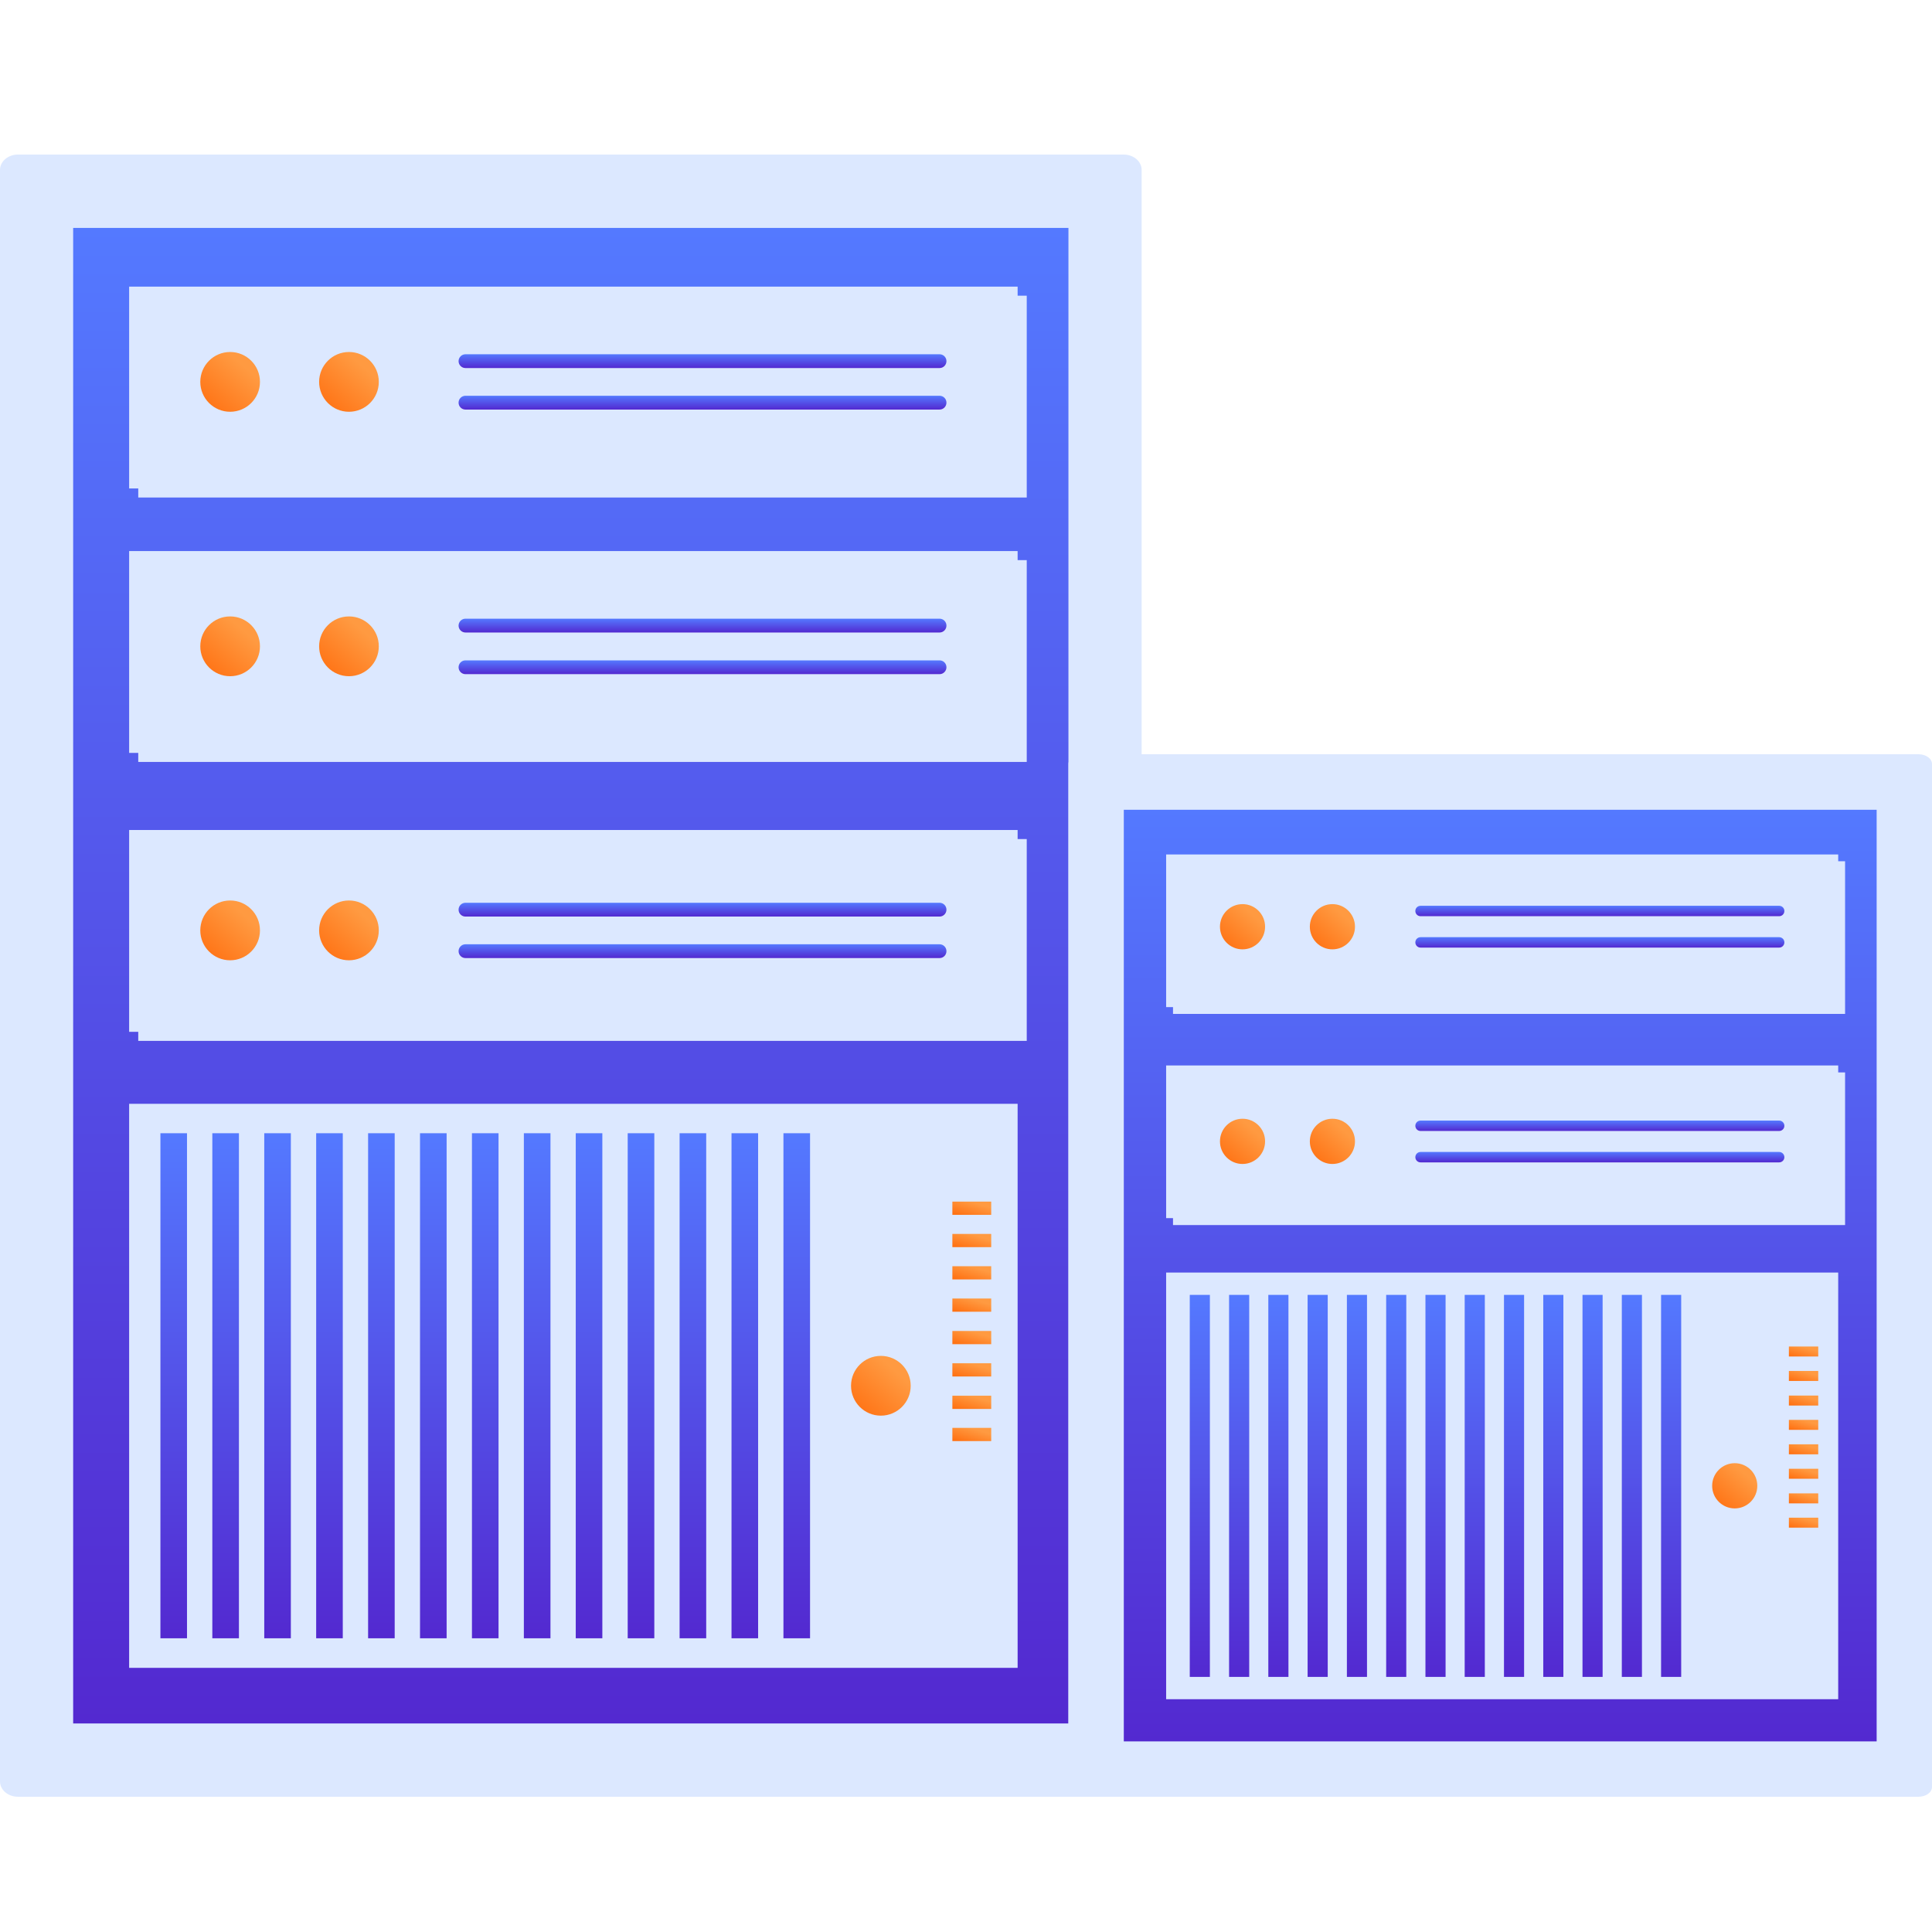
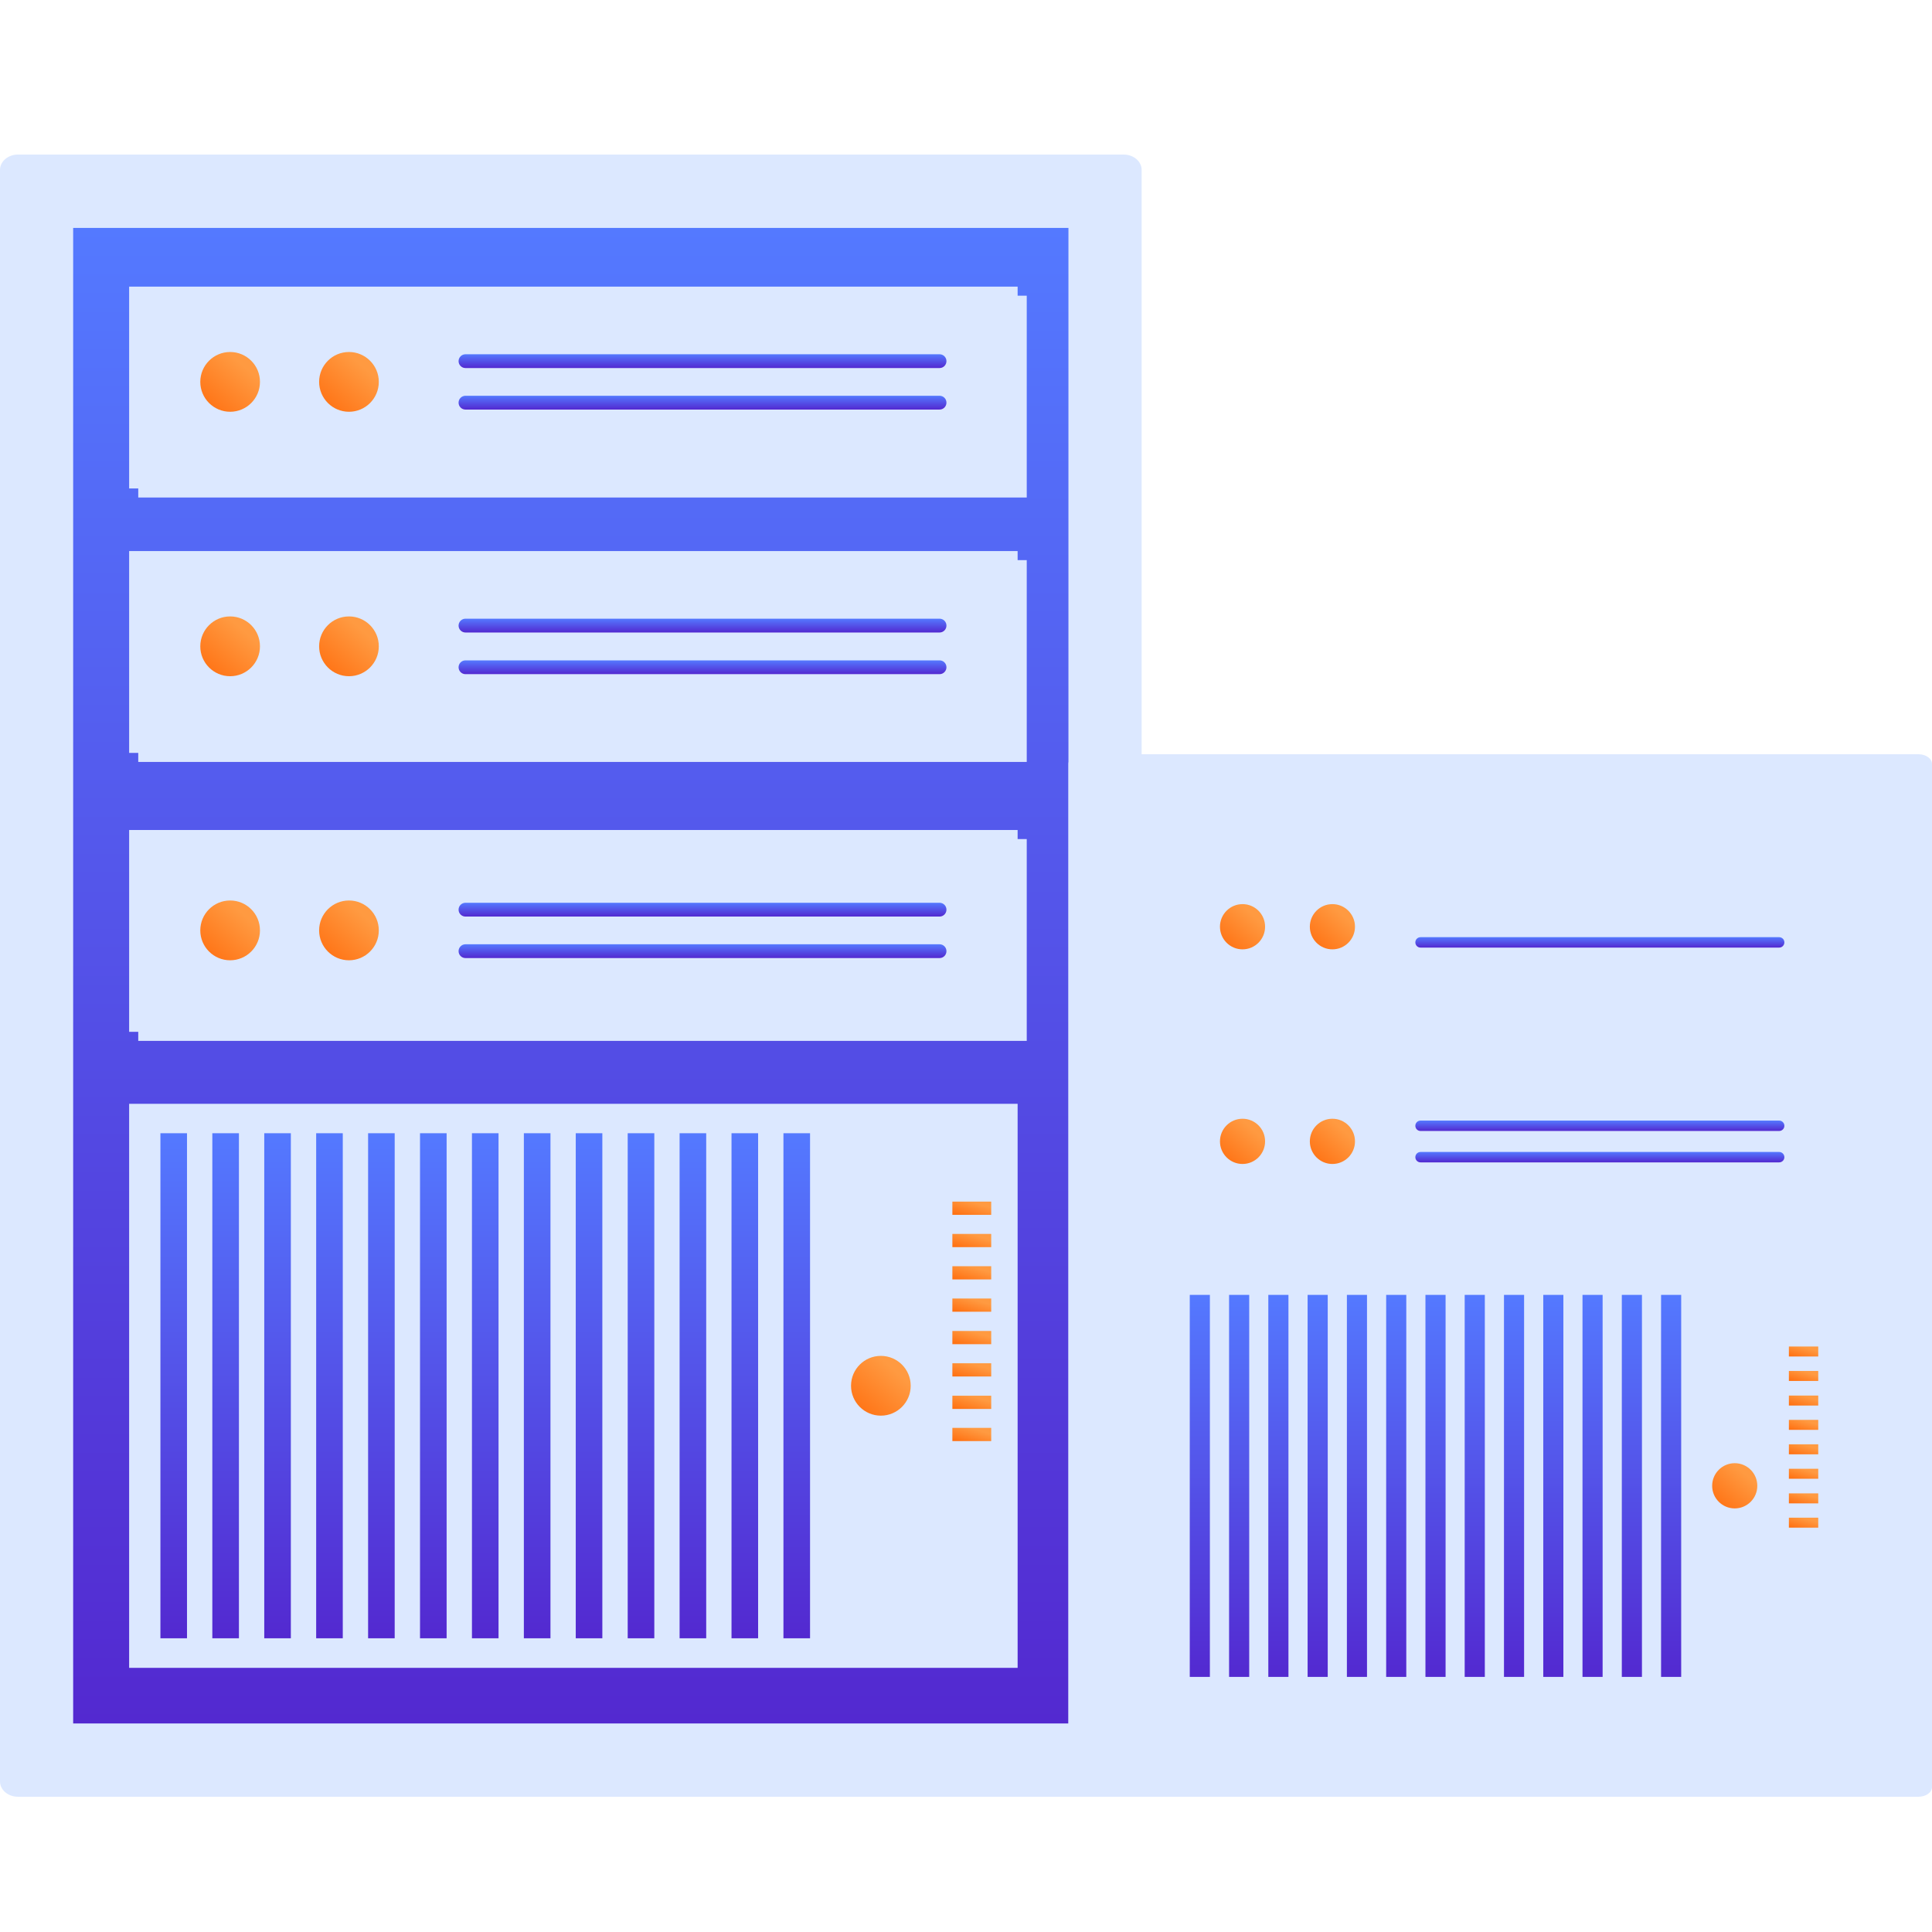
<svg xmlns="http://www.w3.org/2000/svg" width="100" height="100" viewBox="0 0 100 100" fill="none">
  <path d="M58.16 8H0.931C0.417 8 0 8.355 0 8.792V92.206C0 92.644 0.417 92.999 0.931 92.999H58.16C58.674 92.999 59.091 92.644 59.091 92.206V8.792C59.092 8.355 58.674 8 58.16 8Z" fill="#DCE8FF" />
  <path d="M55.302 11.797H3.787V89.206H55.302V11.797Z" fill="url(#paint0_linear_1551_751)" />
  <path d="M53.144 28.992H7.156V39.438H53.144V28.992Z" fill="#DCE8FF" />
  <path d="M52.672 28.523H6.684V38.97H52.672V28.523Z" fill="#DCE8FF" />
-   <path d="M11.912 31.906C11.059 31.906 10.367 32.599 10.367 33.454C10.367 34.308 11.059 35.001 11.912 35.001C12.765 35.001 13.456 34.308 13.456 33.454C13.457 32.599 12.765 31.906 11.912 31.906Z" fill="url(#paint1_linear_1551_751)" />
+   <path d="M11.912 31.906C11.059 31.906 10.367 32.599 10.367 33.454C10.367 34.308 11.059 35.001 11.912 35.001C12.765 35.001 13.456 34.308 13.456 33.454C13.457 32.599 12.765 31.906 11.912 31.906" fill="url(#paint1_linear_1551_751)" />
  <path d="M18.062 31.906C17.209 31.906 16.518 32.599 16.518 33.454C16.518 34.308 17.209 35.001 18.062 35.001C18.915 35.001 19.607 34.308 19.607 33.454C19.607 32.599 18.915 31.906 18.062 31.906Z" fill="url(#paint2_linear_1551_751)" />
  <path d="M48.632 32.023H24.093C23.896 32.023 23.736 32.183 23.736 32.381C23.736 32.578 23.896 32.738 24.093 32.738H48.632C48.829 32.738 48.988 32.578 48.988 32.381C48.988 32.183 48.829 32.023 48.632 32.023Z" fill="url(#paint3_linear_1551_751)" />
  <path d="M48.632 34.18H24.093C23.896 34.18 23.736 34.339 23.736 34.537C23.736 34.734 23.896 34.894 24.093 34.894H48.632C48.829 34.894 48.988 34.734 48.988 34.537C48.988 34.339 48.829 34.18 48.632 34.18Z" fill="url(#paint4_linear_1551_751)" />
  <path d="M53.144 15.305H7.156V25.751H53.144V15.305Z" fill="#DCE8FF" />
  <path d="M52.672 14.836H6.684V25.282H52.672V14.836Z" fill="#DCE8FF" />
  <path d="M11.912 18.219C11.059 18.219 10.367 18.912 10.367 19.766C10.367 20.62 11.059 21.313 11.912 21.313C12.765 21.313 13.456 20.62 13.456 19.766C13.457 18.912 12.765 18.219 11.912 18.219Z" fill="url(#paint5_linear_1551_751)" />
  <path d="M18.062 18.219C17.209 18.219 16.518 18.912 16.518 19.766C16.518 20.62 17.209 21.313 18.062 21.313C18.915 21.313 19.607 20.62 19.607 19.766C19.607 18.912 18.915 18.219 18.062 18.219Z" fill="url(#paint6_linear_1551_751)" />
  <path d="M48.632 18.336H24.093C23.896 18.336 23.736 18.496 23.736 18.693C23.736 18.89 23.896 19.05 24.093 19.05H48.632C48.829 19.05 48.988 18.89 48.988 18.693C48.988 18.496 48.829 18.336 48.632 18.336Z" fill="url(#paint7_linear_1551_751)" />
  <path d="M48.632 20.484H24.093C23.896 20.484 23.736 20.644 23.736 20.841C23.736 21.039 23.896 21.199 24.093 21.199H48.632C48.829 21.199 48.988 21.039 48.988 20.841C48.988 20.644 48.829 20.484 48.632 20.484Z" fill="url(#paint8_linear_1551_751)" />
  <path d="M53.144 43.43H7.156V53.876H53.144V43.43Z" fill="#DCE8FF" />
  <path d="M52.672 42.961H6.684V53.407H52.672V42.961Z" fill="#DCE8FF" />
  <path d="M11.912 46.609C11.059 46.609 10.367 47.302 10.367 48.157C10.367 49.012 11.059 49.704 11.912 49.704C12.765 49.704 13.456 49.011 13.456 48.157C13.457 47.302 12.765 46.609 11.912 46.609Z" fill="url(#paint9_linear_1551_751)" />
  <path d="M18.062 49.704C18.915 49.704 19.607 49.011 19.607 48.157C19.607 47.302 18.915 46.609 18.062 46.609C17.209 46.609 16.518 47.302 16.518 48.157C16.518 49.011 17.209 49.704 18.062 49.704Z" fill="url(#paint10_linear_1551_751)" />
  <path d="M48.632 46.727H24.093C23.896 46.727 23.736 46.886 23.736 47.084C23.736 47.281 23.896 47.441 24.093 47.441H48.632C48.829 47.441 48.988 47.281 48.988 47.084C48.988 46.887 48.829 46.727 48.632 46.727Z" fill="url(#paint11_linear_1551_751)" />
  <path d="M48.632 48.875H24.093C23.896 48.875 23.736 49.035 23.736 49.232C23.736 49.43 23.896 49.589 24.093 49.589H48.632C48.829 49.589 48.988 49.43 48.988 49.232C48.988 49.035 48.829 48.875 48.632 48.875Z" fill="url(#paint12_linear_1551_751)" />
  <path d="M52.672 57.133H6.684V86.328H52.672V57.133Z" fill="#DCE8FF" />
  <path d="M51.305 73.906H49.295V74.591H51.305V73.906Z" fill="url(#paint13_linear_1551_751)" />
  <path d="M51.305 72.242H49.295V72.927H51.305V72.242Z" fill="url(#paint14_linear_1551_751)" />
  <path d="M51.305 70.562H49.295V71.247H51.305V70.562Z" fill="url(#paint15_linear_1551_751)" />
  <path d="M51.305 68.891H49.295V69.575H51.305V68.891Z" fill="url(#paint16_linear_1551_751)" />
  <path d="M51.305 65.539H49.295V66.223H51.305V65.539Z" fill="url(#paint17_linear_1551_751)" />
  <path d="M51.305 67.211H49.295V67.895H51.305V67.211Z" fill="url(#paint18_linear_1551_751)" />
  <path d="M51.305 62.195H49.295V62.88H51.305V62.195Z" fill="url(#paint19_linear_1551_751)" />
  <path d="M51.305 63.867H49.295V64.552H51.305V63.867Z" fill="url(#paint20_linear_1551_751)" />
  <path d="M51.305 58.844H49.295V59.528H51.305V58.844Z" fill="#DCE8FF" />
  <path d="M51.305 60.523H49.295V61.208H51.305V60.523Z" fill="#DCE8FF" />
  <path d="M51.305 77.898H49.295V84.584H51.305V77.898Z" fill="#DCE8FF" />
  <path d="M45.593 62.977C44.74 62.977 44.049 63.669 44.049 64.524C44.049 65.378 44.74 66.071 45.593 66.071C46.446 66.071 47.138 65.378 47.138 64.524C47.138 63.669 46.446 62.977 45.593 62.977Z" fill="#DCE8FF" />
  <path d="M45.593 70.18C44.74 70.18 44.049 70.873 44.049 71.727C44.049 72.581 44.74 73.274 45.593 73.274C46.446 73.274 47.138 72.581 47.138 71.727C47.138 70.872 46.446 70.18 45.593 70.18Z" fill="url(#paint21_linear_1551_751)" />
  <path d="M45.593 77.383C44.74 77.383 44.049 78.076 44.049 78.93C44.049 79.785 44.74 80.478 45.593 80.478C46.446 80.478 47.138 79.785 47.138 78.93C47.138 78.076 46.446 77.383 45.593 77.383Z" fill="#DCE8FF" />
  <path d="M9.679 58.656H8.303V84.797H9.679V58.656Z" fill="url(#paint22_linear_1551_751)" />
  <path d="M12.367 58.656H10.99V84.797H12.367V58.656Z" fill="url(#paint23_linear_1551_751)" />
  <path d="M15.054 58.656H13.678V84.797H15.054V58.656Z" fill="url(#paint24_linear_1551_751)" />
  <path d="M17.742 58.656H16.365V84.797H17.742V58.656Z" fill="url(#paint25_linear_1551_751)" />
  <path d="M20.429 58.656H19.053V84.797H20.429V58.656Z" fill="url(#paint26_linear_1551_751)" />
  <path d="M23.117 58.656H21.74V84.797H23.117V58.656Z" fill="url(#paint27_linear_1551_751)" />
  <path d="M25.804 58.656H24.428V84.797H25.804V58.656Z" fill="url(#paint28_linear_1551_751)" />
  <path d="M28.492 58.656H27.115V84.797H28.492V58.656Z" fill="url(#paint29_linear_1551_751)" />
  <path d="M31.177 58.656H29.801V84.797H31.177V58.656Z" fill="url(#paint30_linear_1551_751)" />
  <path d="M33.867 58.656H32.49V84.797H33.867V58.656Z" fill="url(#paint31_linear_1551_751)" />
  <path d="M36.553 58.656H35.176V84.797H36.553V58.656Z" fill="url(#paint32_linear_1551_751)" />
  <path d="M39.24 58.656H37.863V84.797H39.24V58.656Z" fill="url(#paint33_linear_1551_751)" />
  <path d="M41.928 58.656H40.551V84.797H41.928V58.656Z" fill="url(#paint34_linear_1551_751)" />
  <path d="M99.296 39.039H56.007C55.618 39.039 55.303 39.264 55.303 39.542V92.497C55.303 92.775 55.618 93 56.007 93H99.296C99.684 93 100 92.775 100 92.497V39.542C100 39.264 99.684 39.039 99.296 39.039Z" fill="#DCE8FF" />
-   <path d="M97.135 41.914H58.168V90.134H97.135V41.914Z" fill="url(#paint35_linear_1551_751)" />
  <path d="M95.501 44.578H60.715V52.48H95.501V44.578Z" fill="#DCE8FF" />
  <path d="M95.145 44.227H60.359V52.128H95.145V44.227Z" fill="#DCE8FF" />
  <path d="M64.313 46.797C63.668 46.797 63.145 47.321 63.145 47.967C63.145 48.614 63.668 49.138 64.313 49.138C64.958 49.138 65.481 48.614 65.481 47.967C65.482 47.321 64.959 46.797 64.313 46.797Z" fill="url(#paint36_linear_1551_751)" />
  <path d="M68.965 46.797C68.32 46.797 67.797 47.321 67.797 47.967C67.797 48.614 68.32 49.138 68.965 49.138C69.61 49.138 70.134 48.614 70.134 47.967C70.134 47.321 69.61 46.797 68.965 46.797Z" fill="url(#paint37_linear_1551_751)" />
-   <path d="M92.089 46.883H73.528C73.378 46.883 73.258 47.003 73.258 47.153C73.258 47.302 73.378 47.422 73.528 47.422H92.089C92.238 47.422 92.359 47.302 92.359 47.153C92.359 47.003 92.238 46.883 92.089 46.883Z" fill="url(#paint38_linear_1551_751)" />
  <path d="M92.089 48.508H73.528C73.378 48.508 73.258 48.628 73.258 48.778C73.258 48.927 73.378 49.047 73.528 49.047H92.089C92.238 49.047 92.359 48.927 92.359 48.778C92.359 48.628 92.238 48.508 92.089 48.508Z" fill="url(#paint39_linear_1551_751)" />
  <path d="M95.501 55.508H60.715V63.409H95.501V55.508Z" fill="#DCE8FF" />
  <path d="M95.145 55.148H60.359V63.05H95.145V55.148Z" fill="#DCE8FF" />
  <path d="M64.313 57.906C63.668 57.906 63.145 58.43 63.145 59.077C63.145 59.723 63.668 60.247 64.313 60.247C64.958 60.247 65.481 59.723 65.481 59.077C65.482 58.43 64.959 57.906 64.313 57.906Z" fill="url(#paint40_linear_1551_751)" />
  <path d="M68.965 60.247C69.611 60.247 70.134 59.723 70.134 59.077C70.134 58.43 69.611 57.906 68.965 57.906C68.32 57.906 67.797 58.43 67.797 59.077C67.797 59.723 68.32 60.247 68.965 60.247Z" fill="url(#paint41_linear_1551_751)" />
  <path d="M92.089 58H73.528C73.378 58 73.258 58.121 73.258 58.27C73.258 58.419 73.378 58.539 73.528 58.539H92.089C92.238 58.539 92.359 58.419 92.359 58.27C92.359 58.121 92.238 58 92.089 58Z" fill="url(#paint42_linear_1551_751)" />
  <path d="M92.089 59.625H73.528C73.378 59.625 73.258 59.746 73.258 59.895C73.258 60.044 73.378 60.164 73.528 60.164H92.089C92.238 60.164 92.359 60.044 92.359 59.895C92.359 59.746 92.238 59.625 92.089 59.625Z" fill="url(#paint43_linear_1551_751)" />
  <path d="M95.145 65.867H60.359V87.951H95.145V65.867Z" fill="#DCE8FF" />
  <path d="M94.112 78.555H92.592V79.071H94.112V78.555Z" fill="url(#paint44_linear_1551_751)" />
  <path d="M94.112 77.297H92.592V77.814H94.112V77.297Z" fill="url(#paint45_linear_1551_751)" />
  <path d="M94.112 76.023H92.592V76.54H94.112V76.023Z" fill="url(#paint46_linear_1551_751)" />
  <path d="M94.112 74.758H92.592V75.275H94.112V74.758Z" fill="url(#paint47_linear_1551_751)" />
  <path d="M94.112 72.234H92.592V72.751H94.112V72.234Z" fill="url(#paint48_linear_1551_751)" />
  <path d="M94.112 73.492H92.592V74.009H94.112V73.492Z" fill="url(#paint49_linear_1551_751)" />
  <path d="M94.112 69.695H92.592V70.212H94.112V69.695Z" fill="url(#paint50_linear_1551_751)" />
  <path d="M94.112 70.961H92.592V71.478H94.112V70.961Z" fill="url(#paint51_linear_1551_751)" />
  <path d="M94.112 67.164H92.592V67.681H94.112V67.164Z" fill="#DCE8FF" />
  <path d="M94.112 68.43H92.592V68.947H94.112V68.43Z" fill="#DCE8FF" />
  <path d="M94.112 81.578H92.592V86.635H94.112V81.578Z" fill="#DCE8FF" />
  <path d="M89.789 70.289C89.144 70.289 88.621 70.813 88.621 71.46C88.621 72.106 89.144 72.63 89.789 72.63C90.435 72.63 90.958 72.106 90.958 71.46C90.958 70.813 90.435 70.289 89.789 70.289Z" fill="#DCE8FF" />
  <path d="M89.789 75.734C89.144 75.734 88.621 76.258 88.621 76.905C88.621 77.551 89.144 78.075 89.789 78.075C90.435 78.075 90.958 77.551 90.958 76.905C90.958 76.258 90.435 75.734 89.789 75.734Z" fill="url(#paint52_linear_1551_751)" />
  <path d="M89.789 81.195C89.144 81.195 88.621 81.719 88.621 82.366C88.621 83.012 89.144 83.536 89.789 83.536C90.435 83.536 90.958 83.012 90.958 82.366C90.958 81.719 90.435 81.195 89.789 81.195Z" fill="#DCE8FF" />
  <path d="M62.623 67.023H61.582V86.796H62.623V67.023Z" fill="url(#paint53_linear_1551_751)" />
  <path d="M64.659 67.023H63.617V86.796H64.659V67.023Z" fill="url(#paint54_linear_1551_751)" />
  <path d="M66.69 67.023H65.648V86.796H66.69V67.023Z" fill="url(#paint55_linear_1551_751)" />
  <path d="M68.723 67.023H67.682V86.796H68.723V67.023Z" fill="url(#paint56_linear_1551_751)" />
  <path d="M70.756 67.023H69.715V86.796H70.756V67.023Z" fill="url(#paint57_linear_1551_751)" />
  <path d="M72.789 67.023H71.748V86.796H72.789V67.023Z" fill="url(#paint58_linear_1551_751)" />
  <path d="M74.823 67.023H73.781V86.796H74.823V67.023Z" fill="url(#paint59_linear_1551_751)" />
  <path d="M76.854 67.023H75.812V86.796H76.854V67.023Z" fill="url(#paint60_linear_1551_751)" />
  <path d="M78.887 67.023H77.846V86.796H78.887V67.023Z" fill="url(#paint61_linear_1551_751)" />
  <path d="M80.92 67.023H79.879V86.796H80.92V67.023Z" fill="url(#paint62_linear_1551_751)" />
  <path d="M82.951 67.023H81.91V86.796H82.951V67.023Z" fill="url(#paint63_linear_1551_751)" />
  <path d="M84.987 67.023H83.945V86.796H84.987V67.023Z" fill="url(#paint64_linear_1551_751)" />
  <path d="M87.018 67.023H85.977V86.796H87.018V67.023Z" fill="url(#paint65_linear_1551_751)" />
  <defs>
    <linearGradient id="paint0_linear_1551_751" x1="29.545" y1="11.797" x2="29.545" y2="89.206" gradientUnits="userSpaceOnUse">
      <stop stop-color="#5479FF" />
      <stop offset="1" stop-color="#5329D0" />
    </linearGradient>
    <linearGradient id="paint1_linear_1551_751" x1="9.775" y1="34.047" x2="11.725" y2="31.85" gradientUnits="userSpaceOnUse">
      <stop stop-color="#FF7214" />
      <stop offset="1" stop-color="#FF9A41" />
    </linearGradient>
    <linearGradient id="paint2_linear_1551_751" x1="15.925" y1="34.047" x2="17.875" y2="31.85" gradientUnits="userSpaceOnUse">
      <stop stop-color="#FF7214" />
      <stop offset="1" stop-color="#FF9A41" />
    </linearGradient>
    <linearGradient id="paint3_linear_1551_751" x1="36.362" y1="32.023" x2="36.362" y2="32.738" gradientUnits="userSpaceOnUse">
      <stop stop-color="#5479FF" />
      <stop offset="1" stop-color="#5329D0" />
    </linearGradient>
    <linearGradient id="paint4_linear_1551_751" x1="36.362" y1="34.18" x2="36.362" y2="34.894" gradientUnits="userSpaceOnUse">
      <stop stop-color="#5479FF" />
      <stop offset="1" stop-color="#5329D0" />
    </linearGradient>
    <linearGradient id="paint5_linear_1551_751" x1="9.775" y1="20.36" x2="11.725" y2="18.162" gradientUnits="userSpaceOnUse">
      <stop stop-color="#FF7214" />
      <stop offset="1" stop-color="#FF9A41" />
    </linearGradient>
    <linearGradient id="paint6_linear_1551_751" x1="15.925" y1="20.36" x2="17.875" y2="18.162" gradientUnits="userSpaceOnUse">
      <stop stop-color="#FF7214" />
      <stop offset="1" stop-color="#FF9A41" />
    </linearGradient>
    <linearGradient id="paint7_linear_1551_751" x1="36.362" y1="18.336" x2="36.362" y2="19.05" gradientUnits="userSpaceOnUse">
      <stop stop-color="#5479FF" />
      <stop offset="1" stop-color="#5329D0" />
    </linearGradient>
    <linearGradient id="paint8_linear_1551_751" x1="36.362" y1="20.484" x2="36.362" y2="21.199" gradientUnits="userSpaceOnUse">
      <stop stop-color="#5479FF" />
      <stop offset="1" stop-color="#5329D0" />
    </linearGradient>
    <linearGradient id="paint9_linear_1551_751" x1="9.775" y1="48.75" x2="11.725" y2="46.553" gradientUnits="userSpaceOnUse">
      <stop stop-color="#FF7214" />
      <stop offset="1" stop-color="#FF9A41" />
    </linearGradient>
    <linearGradient id="paint10_linear_1551_751" x1="15.925" y1="48.75" x2="17.875" y2="46.553" gradientUnits="userSpaceOnUse">
      <stop stop-color="#FF7214" />
      <stop offset="1" stop-color="#FF9A41" />
    </linearGradient>
    <linearGradient id="paint11_linear_1551_751" x1="36.362" y1="46.727" x2="36.362" y2="47.441" gradientUnits="userSpaceOnUse">
      <stop stop-color="#5479FF" />
      <stop offset="1" stop-color="#5329D0" />
    </linearGradient>
    <linearGradient id="paint12_linear_1551_751" x1="36.362" y1="48.875" x2="36.362" y2="49.589" gradientUnits="userSpaceOnUse">
      <stop stop-color="#5479FF" />
      <stop offset="1" stop-color="#5329D0" />
    </linearGradient>
    <linearGradient id="paint13_linear_1551_751" x1="48.91" y1="74.38" x2="49.15" y2="73.583" gradientUnits="userSpaceOnUse">
      <stop stop-color="#FF7214" />
      <stop offset="1" stop-color="#FF9A41" />
    </linearGradient>
    <linearGradient id="paint14_linear_1551_751" x1="48.91" y1="72.716" x2="49.15" y2="71.919" gradientUnits="userSpaceOnUse">
      <stop stop-color="#FF7214" />
      <stop offset="1" stop-color="#FF9A41" />
    </linearGradient>
    <linearGradient id="paint15_linear_1551_751" x1="48.91" y1="71.036" x2="49.15" y2="70.24" gradientUnits="userSpaceOnUse">
      <stop stop-color="#FF7214" />
      <stop offset="1" stop-color="#FF9A41" />
    </linearGradient>
    <linearGradient id="paint16_linear_1551_751" x1="48.91" y1="69.364" x2="49.15" y2="68.568" gradientUnits="userSpaceOnUse">
      <stop stop-color="#FF7214" />
      <stop offset="1" stop-color="#FF9A41" />
    </linearGradient>
    <linearGradient id="paint17_linear_1551_751" x1="48.91" y1="66.013" x2="49.15" y2="65.216" gradientUnits="userSpaceOnUse">
      <stop stop-color="#FF7214" />
      <stop offset="1" stop-color="#FF9A41" />
    </linearGradient>
    <linearGradient id="paint18_linear_1551_751" x1="48.91" y1="67.684" x2="49.15" y2="66.888" gradientUnits="userSpaceOnUse">
      <stop stop-color="#FF7214" />
      <stop offset="1" stop-color="#FF9A41" />
    </linearGradient>
    <linearGradient id="paint19_linear_1551_751" x1="48.91" y1="62.669" x2="49.15" y2="61.873" gradientUnits="userSpaceOnUse">
      <stop stop-color="#FF7214" />
      <stop offset="1" stop-color="#FF9A41" />
    </linearGradient>
    <linearGradient id="paint20_linear_1551_751" x1="48.91" y1="64.341" x2="49.15" y2="63.544" gradientUnits="userSpaceOnUse">
      <stop stop-color="#FF7214" />
      <stop offset="1" stop-color="#FF9A41" />
    </linearGradient>
    <linearGradient id="paint21_linear_1551_751" x1="43.456" y1="72.321" x2="45.407" y2="70.123" gradientUnits="userSpaceOnUse">
      <stop stop-color="#FF7214" />
      <stop offset="1" stop-color="#FF9A41" />
    </linearGradient>
    <linearGradient id="paint22_linear_1551_751" x1="8.991" y1="58.656" x2="8.991" y2="84.797" gradientUnits="userSpaceOnUse">
      <stop stop-color="#5479FF" />
      <stop offset="1" stop-color="#5329D0" />
    </linearGradient>
    <linearGradient id="paint23_linear_1551_751" x1="11.679" y1="58.656" x2="11.679" y2="84.797" gradientUnits="userSpaceOnUse">
      <stop stop-color="#5479FF" />
      <stop offset="1" stop-color="#5329D0" />
    </linearGradient>
    <linearGradient id="paint24_linear_1551_751" x1="14.366" y1="58.656" x2="14.366" y2="84.797" gradientUnits="userSpaceOnUse">
      <stop stop-color="#5479FF" />
      <stop offset="1" stop-color="#5329D0" />
    </linearGradient>
    <linearGradient id="paint25_linear_1551_751" x1="17.054" y1="58.656" x2="17.054" y2="84.797" gradientUnits="userSpaceOnUse">
      <stop stop-color="#5479FF" />
      <stop offset="1" stop-color="#5329D0" />
    </linearGradient>
    <linearGradient id="paint26_linear_1551_751" x1="19.741" y1="58.656" x2="19.741" y2="84.797" gradientUnits="userSpaceOnUse">
      <stop stop-color="#5479FF" />
      <stop offset="1" stop-color="#5329D0" />
    </linearGradient>
    <linearGradient id="paint27_linear_1551_751" x1="22.429" y1="58.656" x2="22.429" y2="84.797" gradientUnits="userSpaceOnUse">
      <stop stop-color="#5479FF" />
      <stop offset="1" stop-color="#5329D0" />
    </linearGradient>
    <linearGradient id="paint28_linear_1551_751" x1="25.116" y1="58.656" x2="25.116" y2="84.797" gradientUnits="userSpaceOnUse">
      <stop stop-color="#5479FF" />
      <stop offset="1" stop-color="#5329D0" />
    </linearGradient>
    <linearGradient id="paint29_linear_1551_751" x1="27.804" y1="58.656" x2="27.804" y2="84.797" gradientUnits="userSpaceOnUse">
      <stop stop-color="#5479FF" />
      <stop offset="1" stop-color="#5329D0" />
    </linearGradient>
    <linearGradient id="paint30_linear_1551_751" x1="30.489" y1="58.656" x2="30.489" y2="84.797" gradientUnits="userSpaceOnUse">
      <stop stop-color="#5479FF" />
      <stop offset="1" stop-color="#5329D0" />
    </linearGradient>
    <linearGradient id="paint31_linear_1551_751" x1="33.179" y1="58.656" x2="33.179" y2="84.797" gradientUnits="userSpaceOnUse">
      <stop stop-color="#5479FF" />
      <stop offset="1" stop-color="#5329D0" />
    </linearGradient>
    <linearGradient id="paint32_linear_1551_751" x1="35.864" y1="58.656" x2="35.864" y2="84.797" gradientUnits="userSpaceOnUse">
      <stop stop-color="#5479FF" />
      <stop offset="1" stop-color="#5329D0" />
    </linearGradient>
    <linearGradient id="paint33_linear_1551_751" x1="38.552" y1="58.656" x2="38.552" y2="84.797" gradientUnits="userSpaceOnUse">
      <stop stop-color="#5479FF" />
      <stop offset="1" stop-color="#5329D0" />
    </linearGradient>
    <linearGradient id="paint34_linear_1551_751" x1="41.239" y1="58.656" x2="41.239" y2="84.797" gradientUnits="userSpaceOnUse">
      <stop stop-color="#5479FF" />
      <stop offset="1" stop-color="#5329D0" />
    </linearGradient>
    <linearGradient id="paint35_linear_1551_751" x1="77.651" y1="41.914" x2="77.651" y2="90.134" gradientUnits="userSpaceOnUse">
      <stop stop-color="#5479FF" />
      <stop offset="1" stop-color="#5329D0" />
    </linearGradient>
    <linearGradient id="paint36_linear_1551_751" x1="62.697" y1="48.416" x2="64.172" y2="46.754" gradientUnits="userSpaceOnUse">
      <stop stop-color="#FF7214" />
      <stop offset="1" stop-color="#FF9A41" />
    </linearGradient>
    <linearGradient id="paint37_linear_1551_751" x1="67.349" y1="48.416" x2="68.824" y2="46.754" gradientUnits="userSpaceOnUse">
      <stop stop-color="#FF7214" />
      <stop offset="1" stop-color="#FF9A41" />
    </linearGradient>
    <linearGradient id="paint38_linear_1551_751" x1="82.808" y1="46.883" x2="82.808" y2="47.422" gradientUnits="userSpaceOnUse">
      <stop stop-color="#5479FF" />
      <stop offset="1" stop-color="#5329D0" />
    </linearGradient>
    <linearGradient id="paint39_linear_1551_751" x1="82.808" y1="48.508" x2="82.808" y2="49.047" gradientUnits="userSpaceOnUse">
      <stop stop-color="#5479FF" />
      <stop offset="1" stop-color="#5329D0" />
    </linearGradient>
    <linearGradient id="paint40_linear_1551_751" x1="62.697" y1="59.526" x2="64.172" y2="57.864" gradientUnits="userSpaceOnUse">
      <stop stop-color="#FF7214" />
      <stop offset="1" stop-color="#FF9A41" />
    </linearGradient>
    <linearGradient id="paint41_linear_1551_751" x1="67.349" y1="59.526" x2="68.824" y2="57.864" gradientUnits="userSpaceOnUse">
      <stop stop-color="#FF7214" />
      <stop offset="1" stop-color="#FF9A41" />
    </linearGradient>
    <linearGradient id="paint42_linear_1551_751" x1="82.808" y1="58" x2="82.808" y2="58.539" gradientUnits="userSpaceOnUse">
      <stop stop-color="#5479FF" />
      <stop offset="1" stop-color="#5329D0" />
    </linearGradient>
    <linearGradient id="paint43_linear_1551_751" x1="82.808" y1="59.625" x2="82.808" y2="60.164" gradientUnits="userSpaceOnUse">
      <stop stop-color="#5479FF" />
      <stop offset="1" stop-color="#5329D0" />
    </linearGradient>
    <linearGradient id="paint44_linear_1551_751" x1="92.3" y1="78.912" x2="92.481" y2="78.311" gradientUnits="userSpaceOnUse">
      <stop stop-color="#FF7214" />
      <stop offset="1" stop-color="#FF9A41" />
    </linearGradient>
    <linearGradient id="paint45_linear_1551_751" x1="92.3" y1="77.654" x2="92.481" y2="77.053" gradientUnits="userSpaceOnUse">
      <stop stop-color="#FF7214" />
      <stop offset="1" stop-color="#FF9A41" />
    </linearGradient>
    <linearGradient id="paint46_linear_1551_751" x1="92.3" y1="76.381" x2="92.481" y2="75.779" gradientUnits="userSpaceOnUse">
      <stop stop-color="#FF7214" />
      <stop offset="1" stop-color="#FF9A41" />
    </linearGradient>
    <linearGradient id="paint47_linear_1551_751" x1="92.3" y1="75.115" x2="92.481" y2="74.514" gradientUnits="userSpaceOnUse">
      <stop stop-color="#FF7214" />
      <stop offset="1" stop-color="#FF9A41" />
    </linearGradient>
    <linearGradient id="paint48_linear_1551_751" x1="92.3" y1="72.592" x2="92.481" y2="71.99" gradientUnits="userSpaceOnUse">
      <stop stop-color="#FF7214" />
      <stop offset="1" stop-color="#FF9A41" />
    </linearGradient>
    <linearGradient id="paint49_linear_1551_751" x1="92.3" y1="73.85" x2="92.481" y2="73.248" gradientUnits="userSpaceOnUse">
      <stop stop-color="#FF7214" />
      <stop offset="1" stop-color="#FF9A41" />
    </linearGradient>
    <linearGradient id="paint50_linear_1551_751" x1="92.3" y1="70.053" x2="92.481" y2="69.451" gradientUnits="userSpaceOnUse">
      <stop stop-color="#FF7214" />
      <stop offset="1" stop-color="#FF9A41" />
    </linearGradient>
    <linearGradient id="paint51_linear_1551_751" x1="92.3" y1="71.318" x2="92.481" y2="70.717" gradientUnits="userSpaceOnUse">
      <stop stop-color="#FF7214" />
      <stop offset="1" stop-color="#FF9A41" />
    </linearGradient>
    <linearGradient id="paint52_linear_1551_751" x1="88.173" y1="77.354" x2="89.648" y2="75.692" gradientUnits="userSpaceOnUse">
      <stop stop-color="#FF7214" />
      <stop offset="1" stop-color="#FF9A41" />
    </linearGradient>
    <linearGradient id="paint53_linear_1551_751" x1="62.103" y1="67.023" x2="62.103" y2="86.796" gradientUnits="userSpaceOnUse">
      <stop stop-color="#5479FF" />
      <stop offset="1" stop-color="#5329D0" />
    </linearGradient>
    <linearGradient id="paint54_linear_1551_751" x1="64.138" y1="67.023" x2="64.138" y2="86.796" gradientUnits="userSpaceOnUse">
      <stop stop-color="#5479FF" />
      <stop offset="1" stop-color="#5329D0" />
    </linearGradient>
    <linearGradient id="paint55_linear_1551_751" x1="66.169" y1="67.023" x2="66.169" y2="86.796" gradientUnits="userSpaceOnUse">
      <stop stop-color="#5479FF" />
      <stop offset="1" stop-color="#5329D0" />
    </linearGradient>
    <linearGradient id="paint56_linear_1551_751" x1="68.202" y1="67.023" x2="68.202" y2="86.796" gradientUnits="userSpaceOnUse">
      <stop stop-color="#5479FF" />
      <stop offset="1" stop-color="#5329D0" />
    </linearGradient>
    <linearGradient id="paint57_linear_1551_751" x1="70.236" y1="67.023" x2="70.236" y2="86.796" gradientUnits="userSpaceOnUse">
      <stop stop-color="#5479FF" />
      <stop offset="1" stop-color="#5329D0" />
    </linearGradient>
    <linearGradient id="paint58_linear_1551_751" x1="72.269" y1="67.023" x2="72.269" y2="86.796" gradientUnits="userSpaceOnUse">
      <stop stop-color="#5479FF" />
      <stop offset="1" stop-color="#5329D0" />
    </linearGradient>
    <linearGradient id="paint59_linear_1551_751" x1="74.302" y1="67.023" x2="74.302" y2="86.796" gradientUnits="userSpaceOnUse">
      <stop stop-color="#5479FF" />
      <stop offset="1" stop-color="#5329D0" />
    </linearGradient>
    <linearGradient id="paint60_linear_1551_751" x1="76.333" y1="67.023" x2="76.333" y2="86.796" gradientUnits="userSpaceOnUse">
      <stop stop-color="#5479FF" />
      <stop offset="1" stop-color="#5329D0" />
    </linearGradient>
    <linearGradient id="paint61_linear_1551_751" x1="78.366" y1="67.023" x2="78.366" y2="86.796" gradientUnits="userSpaceOnUse">
      <stop stop-color="#5479FF" />
      <stop offset="1" stop-color="#5329D0" />
    </linearGradient>
    <linearGradient id="paint62_linear_1551_751" x1="80.4" y1="67.023" x2="80.4" y2="86.796" gradientUnits="userSpaceOnUse">
      <stop stop-color="#5479FF" />
      <stop offset="1" stop-color="#5329D0" />
    </linearGradient>
    <linearGradient id="paint63_linear_1551_751" x1="82.431" y1="67.023" x2="82.431" y2="86.796" gradientUnits="userSpaceOnUse">
      <stop stop-color="#5479FF" />
      <stop offset="1" stop-color="#5329D0" />
    </linearGradient>
    <linearGradient id="paint64_linear_1551_751" x1="84.466" y1="67.023" x2="84.466" y2="86.796" gradientUnits="userSpaceOnUse">
      <stop stop-color="#5479FF" />
      <stop offset="1" stop-color="#5329D0" />
    </linearGradient>
    <linearGradient id="paint65_linear_1551_751" x1="86.497" y1="67.023" x2="86.497" y2="86.796" gradientUnits="userSpaceOnUse">
      <stop stop-color="#5479FF" />
      <stop offset="1" stop-color="#5329D0" />
    </linearGradient>
  </defs>
</svg>